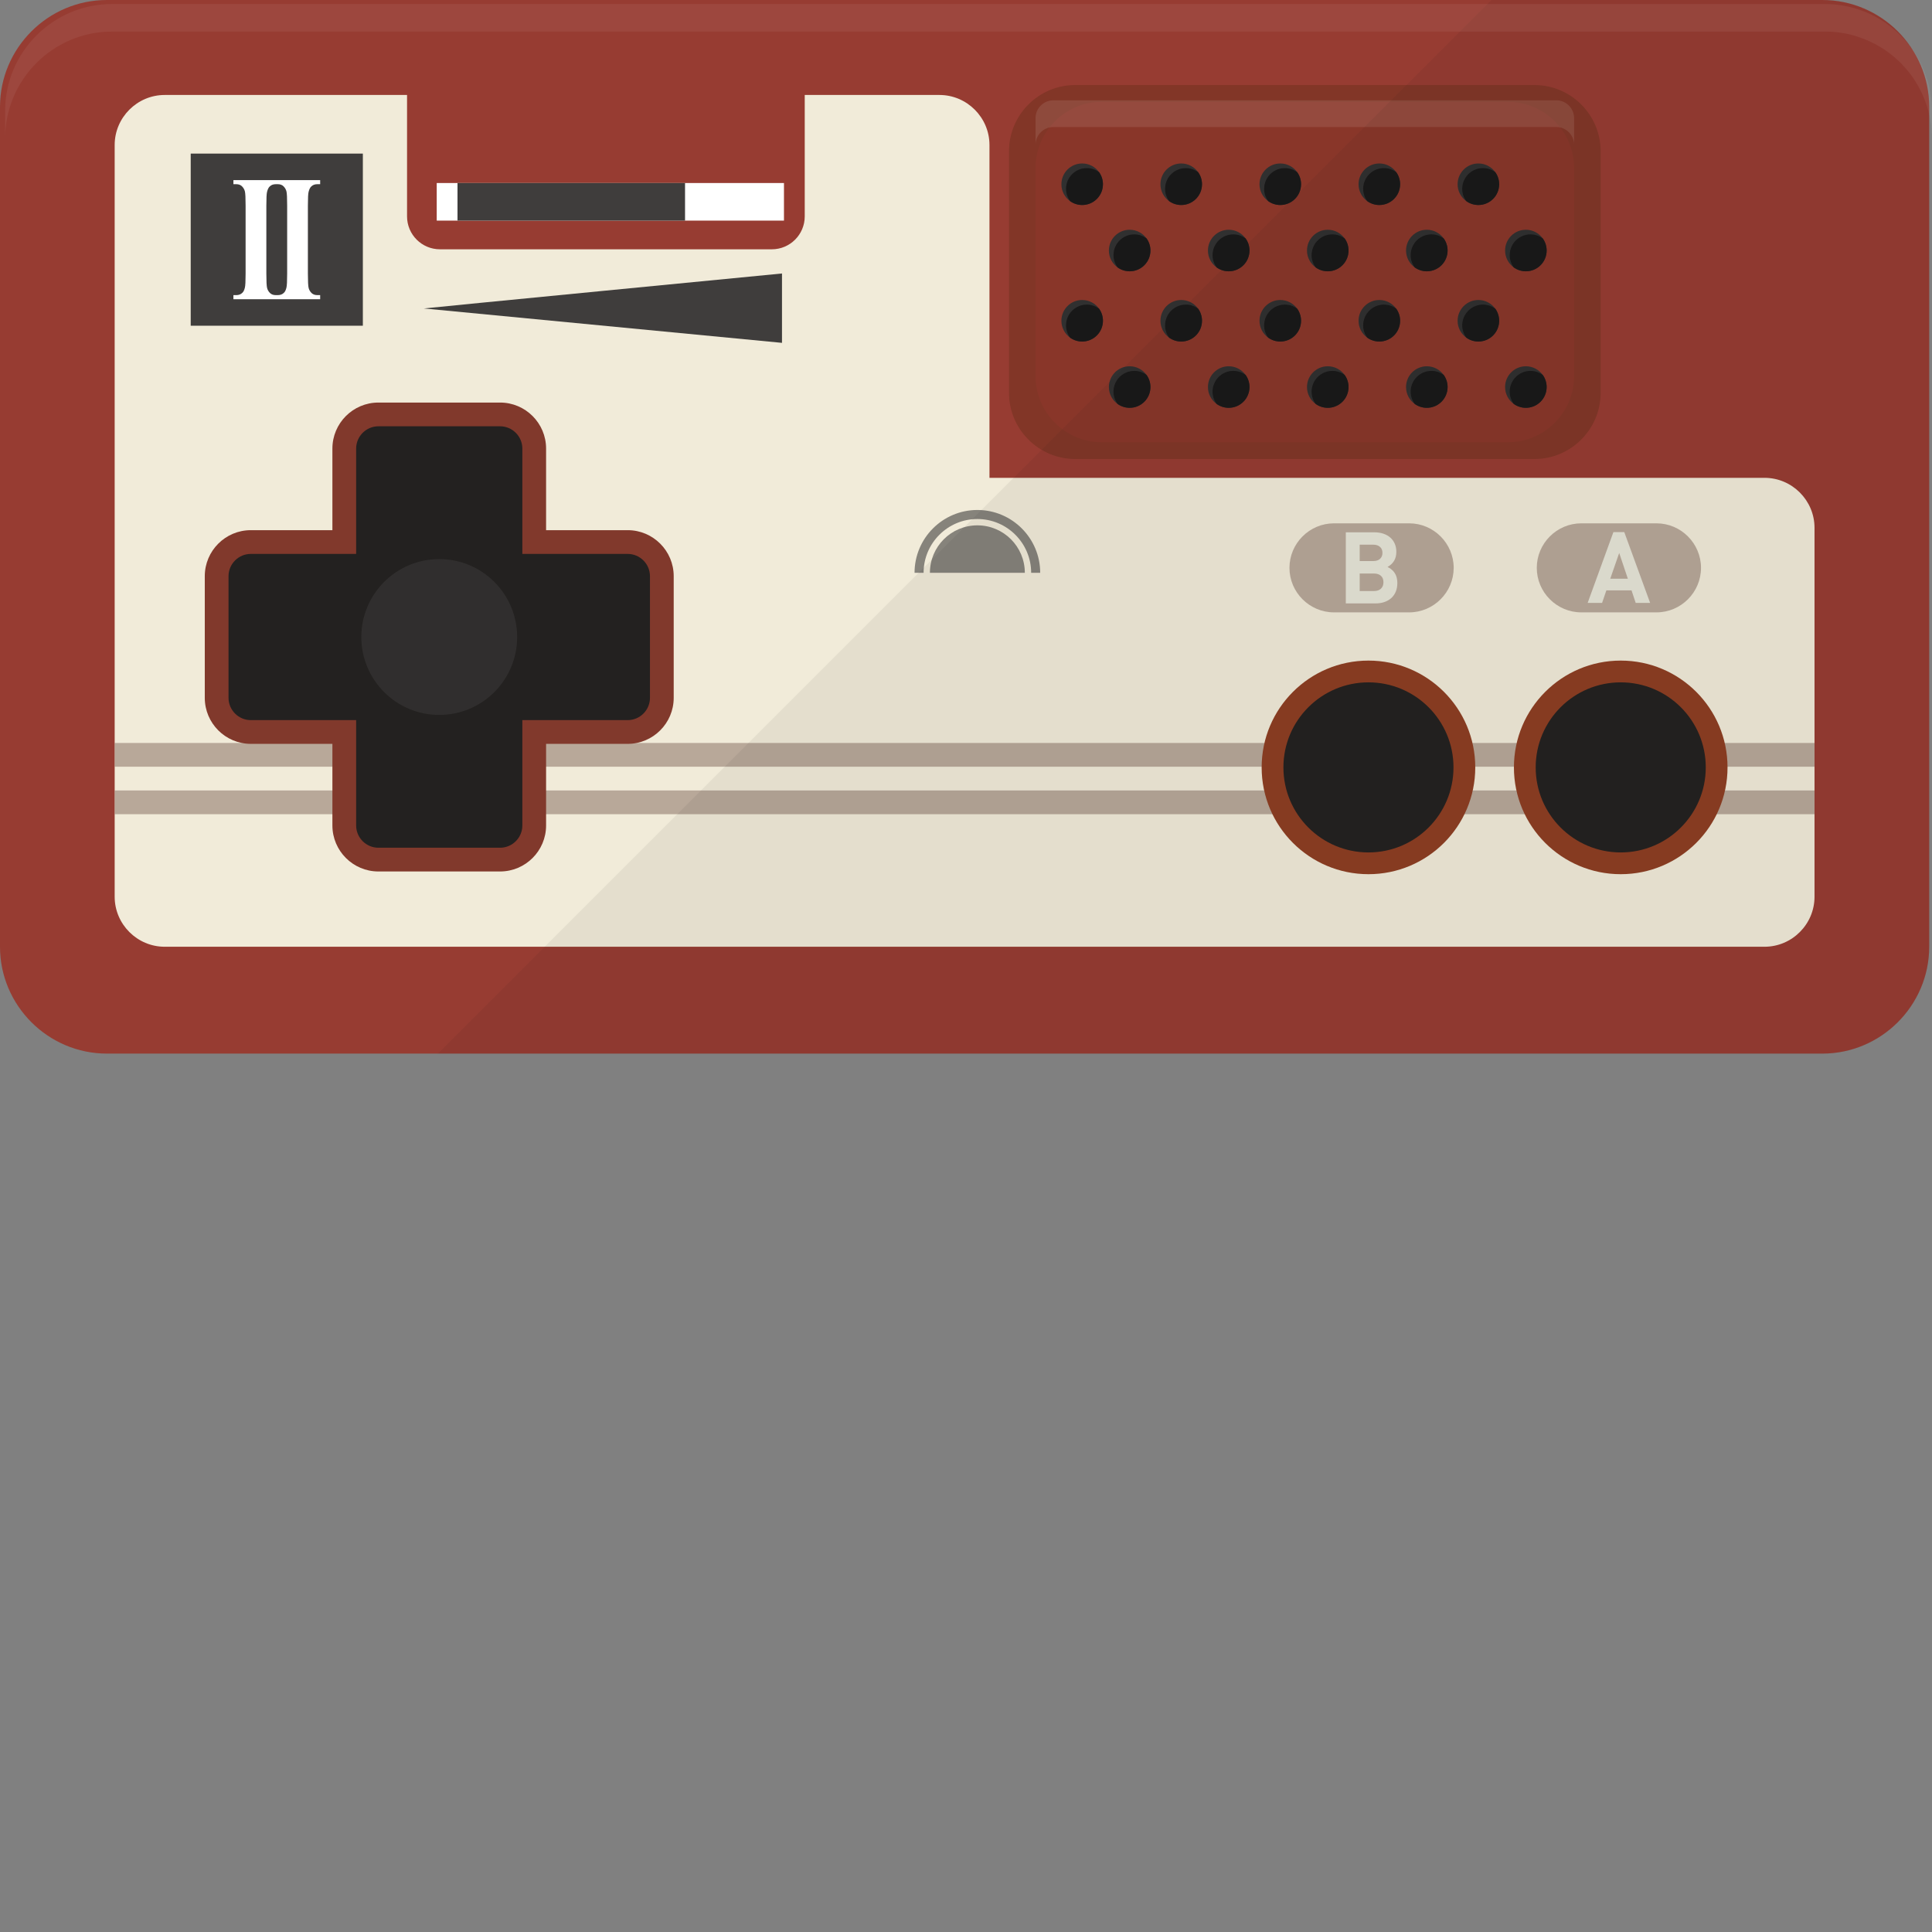
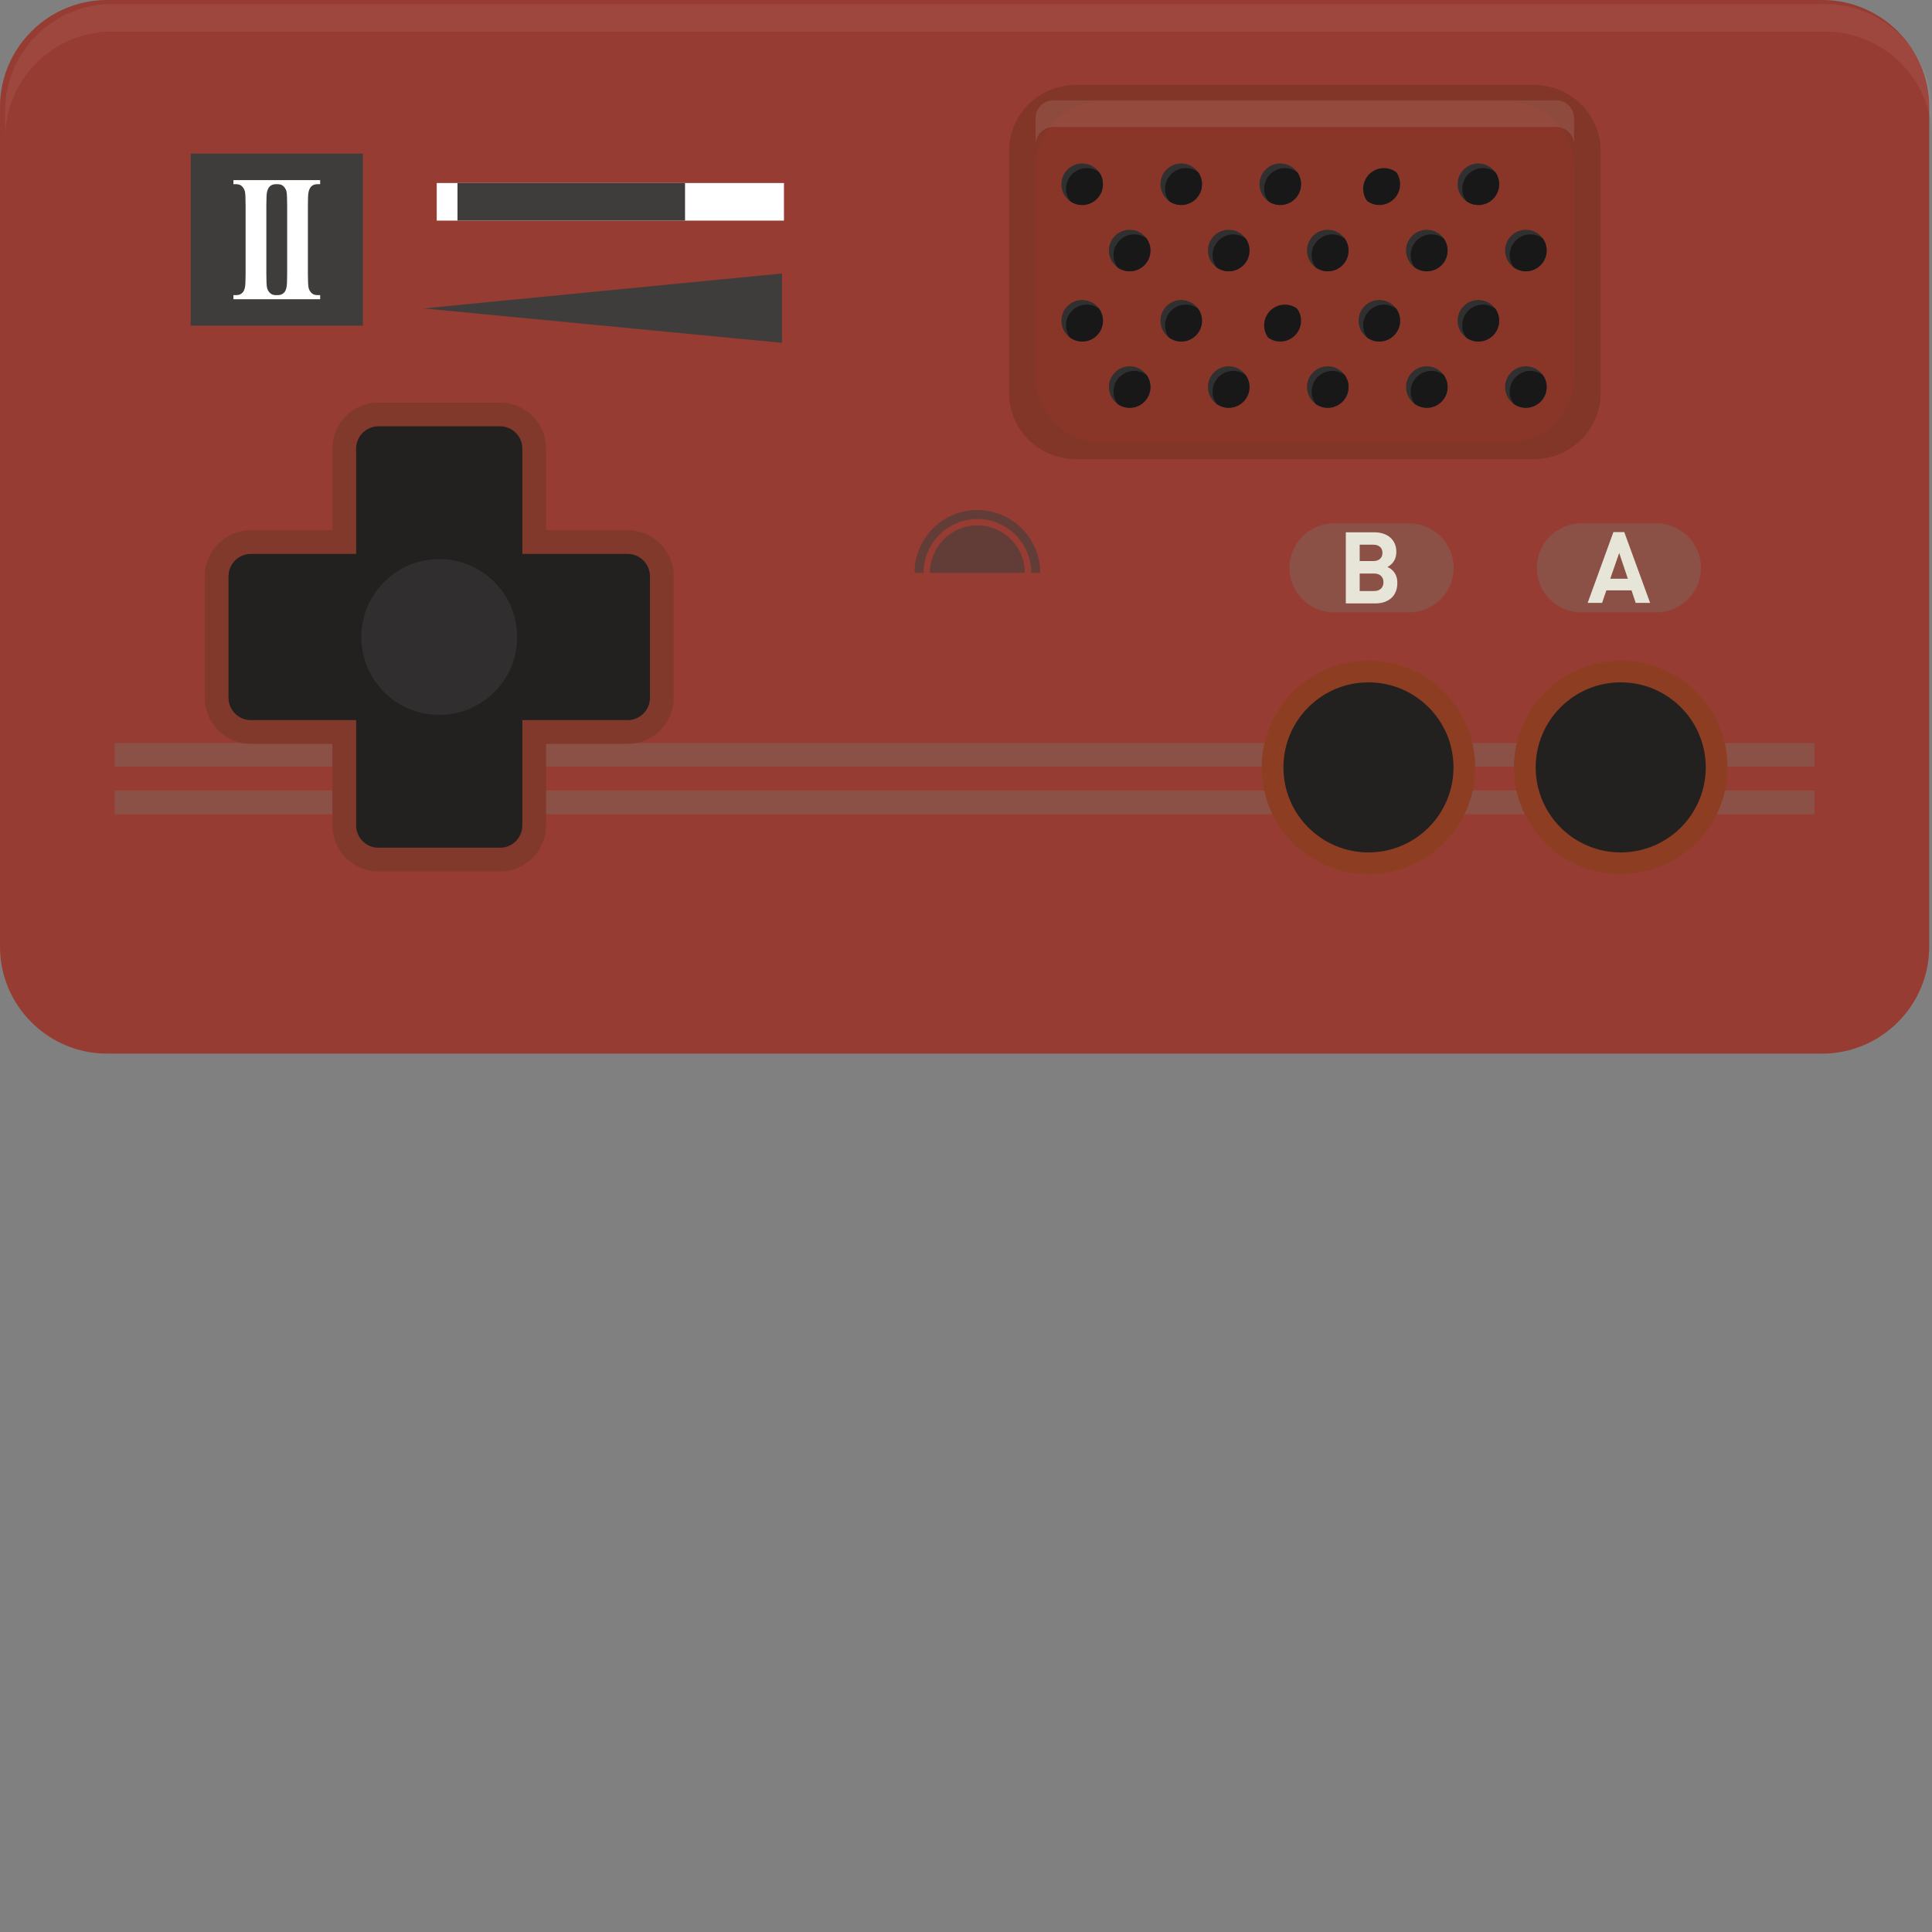
<svg xmlns="http://www.w3.org/2000/svg" version="1.1" id="_x36_" viewBox="0 0 512 512" xml:space="preserve">
  <rect x="0" y="0" width="512" height="512" fill="#808080" stroke="none" />
  <g>
    <path style="opacity:0.2;fill:#FFFFFF;" d="M466.748,123.948H264.314v-88.2c0-7.296-5.954-13.251-13.25-13.251h-2.919H215.34   h-2.919v5.837V54.66c0,4.845-3.911,8.697-8.697,8.697h-85.048c-4.786,0-8.697-3.852-8.697-8.697V22.497h-2.919H45.711h-2.919   c-7.238,0-13.25,5.954-13.25,13.251v5.837c0-3.327,1.226-6.304,3.21-8.639c2.51-2.802,6.071-4.611,10.04-4.611h64.268V54.66v5.837   c0,4.845,3.911,8.697,8.697,8.697h87.967c4.553,0,8.289-3.502,8.639-7.997c1.809-1.576,2.977-3.911,2.977-6.538V28.334h32.805   c7.297,0,13.25,5.954,13.25,13.251v82.363v5.837h205.353c7.355,0,13.309,5.954,13.309,13.251v-5.837   C480.057,129.902,474.103,123.948,466.748,123.948z" />
    <g>
      <g>
        <g>
          <path style="fill:#973C32;" d="M482.945,0H28.315C12.742,0,0,12.742,0,28.315v222.584c0,15.573,12.742,28.315,28.315,28.315      h454.631c15.573,0,28.314-12.742,28.314-28.315V28.315C511.26,12.742,498.518,0,482.945,0z" />
-           <path style="fill:#F1EBD9;" d="M467.607,126.629H262.22V38.432c0-7.295-5.968-13.263-13.263-13.263H43.652      c-7.295,0-13.263,5.969-13.263,13.263v199.203c0,7.295,5.969,13.263,13.263,13.263h81.796h123.509h218.65      c7.299,0,13.26-5.962,13.26-13.261V139.89C480.867,132.591,474.905,126.629,467.607,126.629z" />
          <g>
            <rect x="50.542" y="40.702" style="fill:#3F3D3C;" width="45.618" height="45.618" />
            <path style="fill:#FFFFFF;" d="M81.783,50.838c0.168-0.675,0.399-1.145,0.692-1.411c0.405-0.41,0.944-0.615,1.615-0.615h0.755       v-1.085H73.835h-0.967H61.857v1.085h0.755c0.643,0,1.154,0.193,1.531,0.579c0.377,0.386,0.629,0.826,0.755,1.321       c0.126,0.495,0.189,1.755,0.189,3.781v18.036c0,1.978-0.063,3.208-0.189,3.69c-0.154,0.651-0.378,1.11-0.671,1.375       c-0.406,0.41-0.944,0.615-1.615,0.615h-0.755v1.086h11.011h0.967h11.011v-1.086h-0.755c-0.643,0-1.154-0.187-1.531-0.561       c-0.378-0.374-0.633-0.814-0.766-1.321c-0.133-0.507-0.199-1.773-0.199-3.799V54.493       C81.594,52.515,81.657,51.297,81.783,50.838z M76.099,72.529c0,1.978-0.063,3.208-0.189,3.69       c-0.154,0.651-0.378,1.11-0.671,1.375c-0.406,0.41-0.944,0.615-1.615,0.615h-0.544c-0.644,0-1.154-0.187-1.531-0.561       c-0.377-0.374-0.633-0.814-0.765-1.321c-0.133-0.507-0.199-1.773-0.199-3.799V54.493c0-1.977,0.063-3.196,0.189-3.654       c0.168-0.675,0.399-1.145,0.692-1.411c0.405-0.41,0.944-0.615,1.615-0.615h0.544c0.643,0,1.154,0.193,1.531,0.579       c0.377,0.386,0.629,0.826,0.755,1.321c0.126,0.495,0.189,1.755,0.189,3.781V72.529z" />
          </g>
          <polygon style="opacity:0.5;fill:#80665B;" points="30.39,203.188 112.187,203.188 284.238,203.188 480.867,203.188       480.867,196.896 284.238,196.896 112.187,196.896 30.39,196.896     " />
          <polygon style="opacity:0.5;fill:#80665B;" points="30.39,215.773 112.187,215.773 284.238,215.773 480.867,215.773       480.867,209.481 284.238,209.481 112.187,209.481 30.39,209.481     " />
          <path style="fill:#81392C;" d="M100.281,230.95c-6.722,0-12.191-5.469-12.191-12.191v-21.629H66.461      c-6.722,0-12.191-5.469-12.191-12.191v-32.247c0-6.722,5.469-12.191,12.191-12.191H88.09v-21.629      c0-6.722,5.469-12.191,12.191-12.191h32.247c6.722,0,12.191,5.469,12.191,12.191V140.5h21.629      c6.722,0,12.191,5.469,12.191,12.191v32.247c0,6.722-5.469,12.191-12.191,12.191h-21.629v21.629      c0,6.722-5.469,12.191-12.191,12.191H100.281z" />
          <g>
            <path style="fill:#232120;" d="M166.348,146.793h-27.921v-27.921c0-3.244-2.654-5.899-5.899-5.899h-32.247       c-3.244,0-5.899,2.654-5.899,5.899v27.921H66.461c-3.244,0-5.899,2.654-5.899,5.899v32.247c0,3.244,2.655,5.899,5.899,5.899       h27.921v27.921c0,3.244,2.655,5.899,5.899,5.899h32.247c3.244,0,5.899-2.654,5.899-5.899v-27.921h27.921       c3.244,0,5.899-2.654,5.899-5.899v-32.247C172.247,149.447,169.592,146.793,166.348,146.793z" />
            <circle style="opacity:0.5;fill:#3F3D3C;" cx="116.404" cy="168.815" r="20.646" />
          </g>
          <g>
            <circle style="fill:#8D3E22;" cx="362.655" cy="203.366" r="28.304" />
            <circle style="fill:#232120;" cx="362.655" cy="203.366" r="22.537" />
            <circle style="fill:#8D3E22;" cx="429.509" cy="203.366" r="28.304" />
            <circle style="fill:#232120;" cx="429.509" cy="203.366" r="22.537" />
          </g>
          <g>
            <path style="opacity:0.5;fill:#80665B;" d="M438.986,162.284h-19.925c-6.489,0-11.798-5.309-11.798-11.798l0,0       c0-6.489,5.309-11.798,11.798-11.798h19.925c6.489,0,11.798,5.309,11.798,11.798l0,0       C450.784,156.975,445.475,162.284,438.986,162.284z" />
            <path style="fill:#E7E5D8;" d="M433.479,159.777l-1.107-3.322h-6.67l-1.134,3.322h-3.823l6.828-18.772h2.874l6.855,18.772       H433.479z M429.104,146.542l-2.373,6.829h4.666L429.104,146.542z" />
          </g>
          <g>
            <path style="opacity:0.5;fill:#80665B;" d="M373.444,162.284h-19.925c-6.489,0-11.798-5.309-11.798-11.798l0,0       c0-6.489,5.309-11.798,11.798-11.798h19.925c6.489,0,11.798,5.309,11.798,11.798l0,0       C385.241,156.975,379.932,162.284,373.444,162.284z" />
            <path style="fill:#E7E5D8;" d="M367.714,150.249c0.371,0.194,0.653,0.362,0.848,0.503c0.193,0.141,0.387,0.309,0.581,0.503       c0.406,0.441,0.701,0.926,0.886,1.456c0.185,0.529,0.279,1.129,0.279,1.799c0,0.83-0.133,1.575-0.397,2.236       c-0.265,0.662-0.649,1.227-1.151,1.694c-0.503,0.467-1.112,0.829-1.825,1.085c-0.715,0.256-1.513,0.384-2.395,0.384h-7.885       v-18.842h7.568c0.882,0,1.685,0.124,2.408,0.371c0.723,0.247,1.336,0.596,1.839,1.045c0.504,0.45,0.891,0.993,1.165,1.628       c0.273,0.635,0.41,1.35,0.41,2.144C370.044,148.052,369.266,149.384,367.714,150.249z M363.93,148.687       c0.759,0,1.354-0.194,1.786-0.582c0.432-0.388,0.649-0.917,0.649-1.588c0-0.67-0.217-1.2-0.649-1.588       c-0.432-0.388-1.027-0.582-1.786-0.582h-3.598v4.34H363.93z M364.169,156.626c0.758,0,1.358-0.207,1.799-0.622       c0.441-0.414,0.661-0.983,0.661-1.707c0-0.723-0.221-1.288-0.661-1.694c-0.441-0.405-1.041-0.608-1.799-0.608h-3.837v4.631       H364.169z" />
          </g>
          <path style="fill:#973C32;" d="M204.539,66.067h-87.942c-4.819,0-8.726-3.907-8.726-8.726V23.407      c0-4.819,3.907-8.726,8.726-8.726h87.942c4.819,0,8.725,3.907,8.725,8.726v33.935C213.265,62.161,209.358,66.067,204.539,66.067      z" />
          <rect x="115.737" y="48.502" style="fill:#FFFFFF;" width="92.022" height="9.962" />
          <rect x="121.243" y="48.502" style="fill:#3F3D3C;" width="60.299" height="9.962" />
          <path style="fill:#3F3D3C;" d="M112.329,81.744c0.972-0.154,94.906-9.268,94.906-9.268v18.382L112.329,81.744z" />
          <g style="opacity:0.6;">
            <g>
              <path style="fill:#3F3D3C;" d="M275.662,151.798h-2.395c0-7.859-6.394-14.253-14.253-14.253        c-7.859,0-14.253,6.394-14.253,14.253h-2.395c0-9.18,7.468-16.648,16.648-16.648        C268.193,135.15,275.662,142.618,275.662,151.798z" />
            </g>
            <path style="fill:#3F3D3C;" d="M271.59,151.798h-25.152c0-6.947,5.629-12.576,12.576-12.576S271.59,144.851,271.59,151.798z" />
          </g>
          <g>
            <g style="opacity:0.4;">
              <path style="fill:#612C16;" d="M406.67,121.642H284.915c-9.631,0-17.512-7.88-17.512-17.512V40.052        c0-9.631,7.88-17.512,17.512-17.512H406.67c9.631,0,17.512,7.88,17.512,17.512v64.078        C424.182,113.761,416.302,121.642,406.67,121.642z" />
              <path style="fill:#742E1C;" d="M399.639,117.197H291.946c-9.631,0-17.512-7.88-17.512-17.512V44.497        c0-9.631,7.88-17.512,17.512-17.512h107.693c9.631,0,17.512,7.88,17.512,17.512v55.188        C417.151,109.317,409.27,117.197,399.639,117.197z" />
            </g>
            <path style="opacity:0.1;fill:#FFFFFF;" d="M417.151,31.303v7.079c0-2.595-2.124-4.719-4.719-4.719H279.149       c-2.595,0-4.719,2.124-4.719,4.719v-7.079c0-2.596,2.124-4.719,4.719-4.719h133.283       C415.027,26.584,417.151,28.708,417.151,31.303z" />
          </g>
          <g>
            <g>
              <path style="fill:#303030;" d="M292.293,48.825c0,3.042-2.464,5.506-5.506,5.506c-1.197,0-2.312-0.385-3.207-1.032        c-1.39-0.991-2.299-2.629-2.299-4.473c0-3.042,2.464-5.506,5.506-5.506c1.845,0,3.482,0.908,4.473,2.299        C291.908,46.513,292.293,47.628,292.293,48.825z" />
              <path style="fill:#181818;" d="M292.293,48.825c0,3.042-2.464,5.506-5.506,5.506c-1.197,0-2.312-0.385-3.207-1.032        c-0.675-0.908-1.074-2.037-1.074-3.248c0-3.042,2.464-5.506,5.506-5.506c1.211,0,2.34,0.399,3.248,1.074        C291.908,46.513,292.293,47.628,292.293,48.825z" />
            </g>
            <g>
              <path style="fill:#303030;" d="M318.543,48.825c0,3.042-2.464,5.506-5.506,5.506c-1.197,0-2.312-0.385-3.207-1.032        c-1.39-0.991-2.299-2.629-2.299-4.473c0-3.042,2.464-5.506,5.506-5.506c1.844,0,3.482,0.908,4.473,2.299        C318.158,46.513,318.543,47.628,318.543,48.825z" />
              <path style="fill:#181818;" d="M318.543,48.825c0,3.042-2.464,5.506-5.506,5.506c-1.197,0-2.312-0.385-3.207-1.032        c-0.675-0.908-1.074-2.037-1.074-3.248c0-3.042,2.464-5.506,5.506-5.506c1.211,0,2.34,0.399,3.248,1.074        C318.158,46.513,318.543,47.628,318.543,48.825z" />
            </g>
            <g>
              <path style="fill:#303030;" d="M344.793,48.825c0,3.042-2.464,5.506-5.506,5.506c-1.197,0-2.312-0.385-3.207-1.032        c-1.39-0.991-2.299-2.629-2.299-4.473c0-3.042,2.464-5.506,5.506-5.506c1.844,0,3.482,0.908,4.473,2.299        C344.408,46.513,344.793,47.628,344.793,48.825z" />
              <path style="fill:#181818;" d="M344.793,48.825c0,3.042-2.464,5.506-5.506,5.506c-1.197,0-2.312-0.385-3.207-1.032        c-0.675-0.908-1.074-2.037-1.074-3.248c0-3.042,2.464-5.506,5.506-5.506c1.211,0,2.34,0.399,3.248,1.074        C344.408,46.513,344.793,47.628,344.793,48.825z" />
            </g>
            <g>
-               <path style="fill:#303030;" d="M371.043,48.825c0,3.042-2.464,5.506-5.506,5.506c-1.197,0-2.312-0.385-3.207-1.032        c-1.39-0.991-2.299-2.629-2.299-4.473c0-3.042,2.464-5.506,5.506-5.506c1.845,0,3.482,0.908,4.473,2.299        C370.658,46.513,371.043,47.628,371.043,48.825z" />
              <path style="fill:#181818;" d="M371.043,48.825c0,3.042-2.464,5.506-5.506,5.506c-1.197,0-2.312-0.385-3.207-1.032        c-0.675-0.908-1.074-2.037-1.074-3.248c0-3.042,2.464-5.506,5.506-5.506c1.211,0,2.34,0.399,3.248,1.074        C370.658,46.513,371.043,47.628,371.043,48.825z" />
            </g>
            <g>
              <path style="fill:#303030;" d="M397.293,48.825c0,3.042-2.464,5.506-5.506,5.506c-1.197,0-2.312-0.385-3.207-1.032        c-1.39-0.991-2.299-2.629-2.299-4.473c0-3.042,2.464-5.506,5.506-5.506c1.845,0,3.482,0.908,4.473,2.299        C396.908,46.513,397.293,47.628,397.293,48.825z" />
              <path style="fill:#181818;" d="M397.293,48.825c0,3.042-2.464,5.506-5.506,5.506c-1.197,0-2.312-0.385-3.207-1.032        c-0.675-0.908-1.074-2.037-1.074-3.248c0-3.042,2.464-5.506,5.506-5.506c1.211,0,2.34,0.399,3.248,1.074        C396.908,46.513,397.293,47.628,397.293,48.825z" />
            </g>
            <g>
              <path style="fill:#303030;" d="M304.878,66.391c0,3.042-2.464,5.506-5.506,5.506c-1.197,0-2.312-0.385-3.207-1.032        c-1.39-0.991-2.299-2.629-2.299-4.473c0-3.042,2.464-5.506,5.506-5.506c1.845,0,3.482,0.908,4.473,2.299        C304.492,64.078,304.878,65.193,304.878,66.391z" />
              <path style="fill:#181818;" d="M304.878,66.391c0,3.042-2.464,5.506-5.506,5.506c-1.197,0-2.312-0.385-3.207-1.032        c-0.675-0.908-1.074-2.037-1.074-3.248c0-3.042,2.464-5.506,5.506-5.506c1.211,0,2.34,0.399,3.248,1.073        C304.492,64.078,304.878,65.193,304.878,66.391z" />
            </g>
            <g>
              <path style="fill:#303030;" d="M331.128,66.391c0,3.042-2.464,5.506-5.506,5.506c-1.197,0-2.312-0.385-3.207-1.032        c-1.39-0.991-2.299-2.629-2.299-4.473c0-3.042,2.464-5.506,5.506-5.506c1.845,0,3.482,0.908,4.473,2.299        C330.742,64.078,331.128,65.193,331.128,66.391z" />
              <path style="fill:#181818;" d="M331.128,66.391c0,3.042-2.464,5.506-5.506,5.506c-1.197,0-2.312-0.385-3.207-1.032        c-0.675-0.908-1.074-2.037-1.074-3.248c0-3.042,2.464-5.506,5.506-5.506c1.211,0,2.34,0.399,3.248,1.073        C330.742,64.078,331.128,65.193,331.128,66.391z" />
            </g>
            <g>
              <path style="fill:#303030;" d="M357.377,66.391c0,3.042-2.464,5.506-5.506,5.506c-1.197,0-2.312-0.385-3.207-1.032        c-1.39-0.991-2.299-2.629-2.299-4.473c0-3.042,2.464-5.506,5.506-5.506c1.844,0,3.482,0.908,4.473,2.299        C356.992,64.078,357.377,65.193,357.377,66.391z" />
              <path style="fill:#181818;" d="M357.377,66.391c0,3.042-2.464,5.506-5.506,5.506c-1.197,0-2.312-0.385-3.207-1.032        c-0.675-0.908-1.074-2.037-1.074-3.248c0-3.042,2.464-5.506,5.506-5.506c1.211,0,2.34,0.399,3.248,1.073        C356.992,64.078,357.377,65.193,357.377,66.391z" />
            </g>
            <g>
              <path style="fill:#303030;" d="M383.627,66.391c0,3.042-2.464,5.506-5.506,5.506c-1.197,0-2.312-0.385-3.207-1.032        c-1.39-0.991-2.299-2.629-2.299-4.473c0-3.042,2.464-5.506,5.506-5.506c1.844,0,3.482,0.908,4.473,2.299        C383.242,64.078,383.627,65.193,383.627,66.391z" />
              <path style="fill:#181818;" d="M383.627,66.391c0,3.042-2.464,5.506-5.506,5.506c-1.197,0-2.312-0.385-3.207-1.032        c-0.675-0.908-1.074-2.037-1.074-3.248c0-3.042,2.464-5.506,5.506-5.506c1.211,0,2.34,0.399,3.248,1.073        C383.242,64.078,383.627,65.193,383.627,66.391z" />
            </g>
            <g>
              <path style="fill:#303030;" d="M409.877,66.391c0,3.042-2.464,5.506-5.506,5.506c-1.197,0-2.312-0.385-3.207-1.032        c-1.39-0.991-2.299-2.629-2.299-4.473c0-3.042,2.464-5.506,5.506-5.506c1.844,0,3.482,0.908,4.473,2.299        C409.492,64.078,409.877,65.193,409.877,66.391z" />
              <path style="fill:#181818;" d="M409.877,66.391c0,3.042-2.464,5.506-5.506,5.506c-1.197,0-2.312-0.385-3.207-1.032        c-0.675-0.908-1.074-2.037-1.074-3.248c0-3.042,2.464-5.506,5.506-5.506c1.211,0,2.34,0.399,3.248,1.073        C409.492,64.078,409.877,65.193,409.877,66.391z" />
            </g>
            <g>
              <path style="fill:#303030;" d="M292.293,85.005c0,3.042-2.464,5.506-5.506,5.506c-1.197,0-2.312-0.385-3.207-1.032        c-1.39-0.991-2.299-2.629-2.299-4.473c0-3.042,2.464-5.506,5.506-5.506c1.845,0,3.482,0.908,4.473,2.299        C291.908,82.692,292.293,83.807,292.293,85.005z" />
              <path style="fill:#181818;" d="M292.293,85.005c0,3.042-2.464,5.506-5.506,5.506c-1.197,0-2.312-0.385-3.207-1.032        c-0.675-0.908-1.074-2.037-1.074-3.248c0-3.042,2.464-5.506,5.506-5.506c1.211,0,2.34,0.399,3.248,1.074        C291.908,82.692,292.293,83.807,292.293,85.005z" />
            </g>
            <g>
              <path style="fill:#303030;" d="M318.543,85.005c0,3.042-2.464,5.506-5.506,5.506c-1.197,0-2.312-0.385-3.207-1.032        c-1.39-0.991-2.299-2.629-2.299-4.473c0-3.042,2.464-5.506,5.506-5.506c1.844,0,3.482,0.908,4.473,2.299        C318.158,82.692,318.543,83.807,318.543,85.005z" />
              <path style="fill:#181818;" d="M318.543,85.005c0,3.042-2.464,5.506-5.506,5.506c-1.197,0-2.312-0.385-3.207-1.032        c-0.675-0.908-1.074-2.037-1.074-3.248c0-3.042,2.464-5.506,5.506-5.506c1.211,0,2.34,0.399,3.248,1.074        C318.158,82.692,318.543,83.807,318.543,85.005z" />
            </g>
            <g>
-               <path style="fill:#303030;" d="M344.793,85.005c0,3.042-2.464,5.506-5.506,5.506c-1.197,0-2.312-0.385-3.207-1.032        c-1.39-0.991-2.299-2.629-2.299-4.473c0-3.042,2.464-5.506,5.506-5.506c1.844,0,3.482,0.908,4.473,2.299        C344.408,82.692,344.793,83.807,344.793,85.005z" />
              <path style="fill:#181818;" d="M344.793,85.005c0,3.042-2.464,5.506-5.506,5.506c-1.197,0-2.312-0.385-3.207-1.032        c-0.675-0.908-1.074-2.037-1.074-3.248c0-3.042,2.464-5.506,5.506-5.506c1.211,0,2.34,0.399,3.248,1.074        C344.408,82.692,344.793,83.807,344.793,85.005z" />
            </g>
            <g>
              <path style="fill:#303030;" d="M371.043,85.005c0,3.042-2.464,5.506-5.506,5.506c-1.197,0-2.312-0.385-3.207-1.032        c-1.39-0.991-2.299-2.629-2.299-4.473c0-3.042,2.464-5.506,5.506-5.506c1.845,0,3.482,0.908,4.473,2.299        C370.658,82.692,371.043,83.807,371.043,85.005z" />
              <path style="fill:#181818;" d="M371.043,85.005c0,3.042-2.464,5.506-5.506,5.506c-1.197,0-2.312-0.385-3.207-1.032        c-0.675-0.908-1.074-2.037-1.074-3.248c0-3.042,2.464-5.506,5.506-5.506c1.211,0,2.34,0.399,3.248,1.074        C370.658,82.692,371.043,83.807,371.043,85.005z" />
            </g>
            <g>
              <path style="fill:#303030;" d="M397.293,85.005c0,3.042-2.464,5.506-5.506,5.506c-1.197,0-2.312-0.385-3.207-1.032        c-1.39-0.991-2.299-2.629-2.299-4.473c0-3.042,2.464-5.506,5.506-5.506c1.845,0,3.482,0.908,4.473,2.299        C396.908,82.692,397.293,83.807,397.293,85.005z" />
              <path style="fill:#181818;" d="M397.293,85.005c0,3.042-2.464,5.506-5.506,5.506c-1.197,0-2.312-0.385-3.207-1.032        c-0.675-0.908-1.074-2.037-1.074-3.248c0-3.042,2.464-5.506,5.506-5.506c1.211,0,2.34,0.399,3.248,1.074        C396.908,82.692,397.293,83.807,397.293,85.005z" />
            </g>
            <g>
              <path style="fill:#303030;" d="M304.878,102.57c0,3.042-2.464,5.506-5.506,5.506c-1.197,0-2.312-0.385-3.207-1.032        c-1.39-0.991-2.299-2.629-2.299-4.473c0-3.042,2.464-5.506,5.506-5.506c1.845,0,3.482,0.908,4.473,2.299        C304.492,100.258,304.878,101.373,304.878,102.57z" />
              <path style="fill:#181818;" d="M304.878,102.57c0,3.042-2.464,5.506-5.506,5.506c-1.197,0-2.312-0.385-3.207-1.032        c-0.675-0.908-1.074-2.037-1.074-3.248c0-3.042,2.464-5.506,5.506-5.506c1.211,0,2.34,0.399,3.248,1.074        C304.492,100.258,304.878,101.373,304.878,102.57z" />
            </g>
            <g>
              <path style="fill:#303030;" d="M331.128,102.57c0,3.042-2.464,5.506-5.506,5.506c-1.197,0-2.312-0.385-3.207-1.032        c-1.39-0.991-2.299-2.629-2.299-4.473c0-3.042,2.464-5.506,5.506-5.506c1.845,0,3.482,0.908,4.473,2.299        C330.742,100.258,331.128,101.373,331.128,102.57z" />
              <path style="fill:#181818;" d="M331.128,102.57c0,3.042-2.464,5.506-5.506,5.506c-1.197,0-2.312-0.385-3.207-1.032        c-0.675-0.908-1.074-2.037-1.074-3.248c0-3.042,2.464-5.506,5.506-5.506c1.211,0,2.34,0.399,3.248,1.074        C330.742,100.258,331.128,101.373,331.128,102.57z" />
            </g>
            <g>
              <path style="fill:#303030;" d="M357.377,102.57c0,3.042-2.464,5.506-5.506,5.506c-1.197,0-2.312-0.385-3.207-1.032        c-1.39-0.991-2.299-2.629-2.299-4.473c0-3.042,2.464-5.506,5.506-5.506c1.844,0,3.482,0.908,4.473,2.299        C356.992,100.258,357.377,101.373,357.377,102.57z" />
              <path style="fill:#181818;" d="M357.377,102.57c0,3.042-2.464,5.506-5.506,5.506c-1.197,0-2.312-0.385-3.207-1.032        c-0.675-0.908-1.074-2.037-1.074-3.248c0-3.042,2.464-5.506,5.506-5.506c1.211,0,2.34,0.399,3.248,1.074        C356.992,100.258,357.377,101.373,357.377,102.57z" />
            </g>
            <g>
              <path style="fill:#303030;" d="M383.627,102.57c0,3.042-2.464,5.506-5.506,5.506c-1.197,0-2.312-0.385-3.207-1.032        c-1.39-0.991-2.299-2.629-2.299-4.473c0-3.042,2.464-5.506,5.506-5.506c1.844,0,3.482,0.908,4.473,2.299        C383.242,100.258,383.627,101.373,383.627,102.57z" />
              <path style="fill:#181818;" d="M383.627,102.57c0,3.042-2.464,5.506-5.506,5.506c-1.197,0-2.312-0.385-3.207-1.032        c-0.675-0.908-1.074-2.037-1.074-3.248c0-3.042,2.464-5.506,5.506-5.506c1.211,0,2.34,0.399,3.248,1.074        C383.242,100.258,383.627,101.373,383.627,102.57z" />
            </g>
            <g>
              <path style="fill:#303030;" d="M409.877,102.57c0,3.042-2.464,5.506-5.506,5.506c-1.197,0-2.312-0.385-3.207-1.032        c-1.39-0.991-2.299-2.629-2.299-4.473c0-3.042,2.464-5.506,5.506-5.506c1.844,0,3.482,0.908,4.473,2.299        C409.492,100.258,409.877,101.373,409.877,102.57z" />
              <path style="fill:#181818;" d="M409.877,102.57c0,3.042-2.464,5.506-5.506,5.506c-1.197,0-2.312-0.385-3.207-1.032        c-0.675-0.908-1.074-2.037-1.074-3.248c0-3.042,2.464-5.506,5.506-5.506c1.211,0,2.34,0.399,3.248,1.074        C409.492,100.258,409.877,101.373,409.877,102.57z" />
            </g>
          </g>
        </g>
-         <path style="opacity:0.06;fill:#181818;" d="M482.945,0h-87.709L116.023,279.213h366.922c15.573,0,28.315-12.741,28.315-28.315     V28.315C511.26,12.741,498.518,0,482.945,0z" />
      </g>
      <path style="opacity:0.06;fill:#FFFFFF;" d="M512,29.381v7.296c0-2.919-0.467-5.721-1.284-8.406c0,0,0-0.058-0.058-0.117    c-2.743-8.756-9.69-15.702-18.445-18.446c0,0-0.058-0.058-0.117-0.058c-2.627-0.817-5.487-1.284-8.405-1.284H29.672    c-15.586,0-28.311,12.725-28.311,28.311v-7.296c0-15.586,12.725-28.311,28.311-28.311h454.017c2.919,0,5.779,0.467,8.405,1.284    c0.059,0,0.117,0.058,0.117,0.058c8.756,2.744,15.702,9.69,18.445,18.446c0.058,0.058,0.058,0.117,0.058,0.117    C511.533,23.66,512,26.462,512,29.381z" />
    </g>
  </g>
</svg>